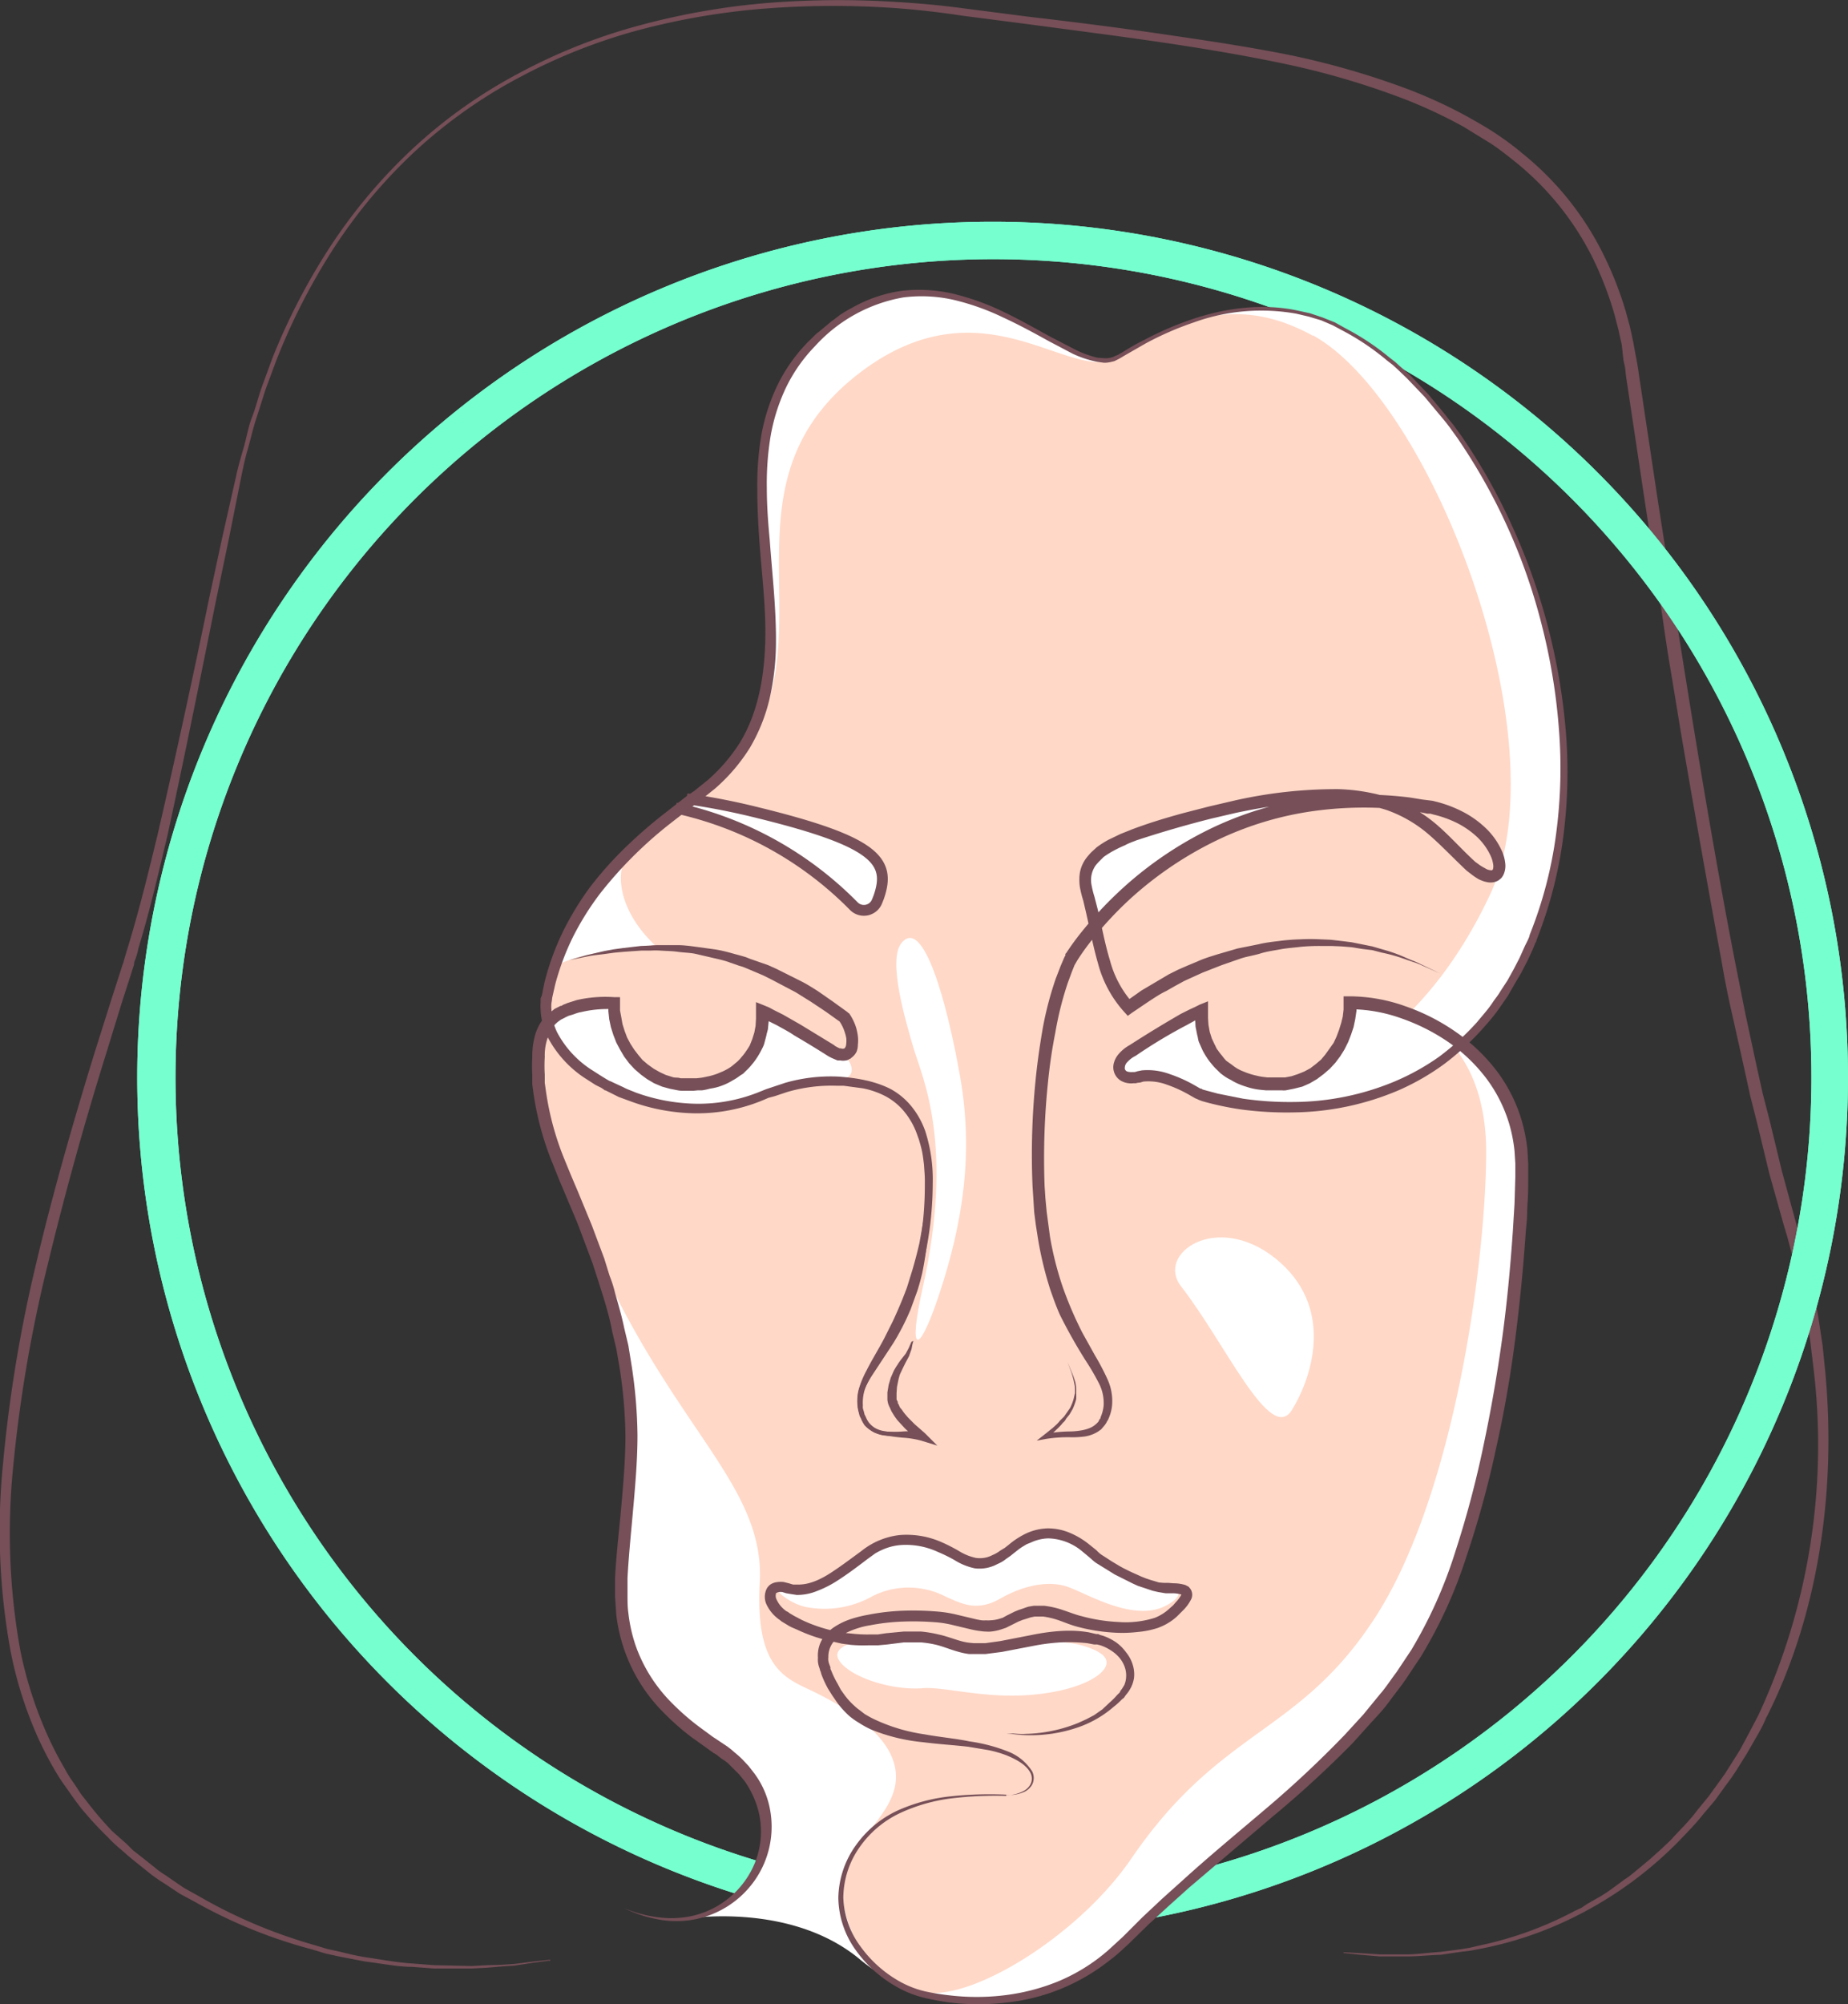
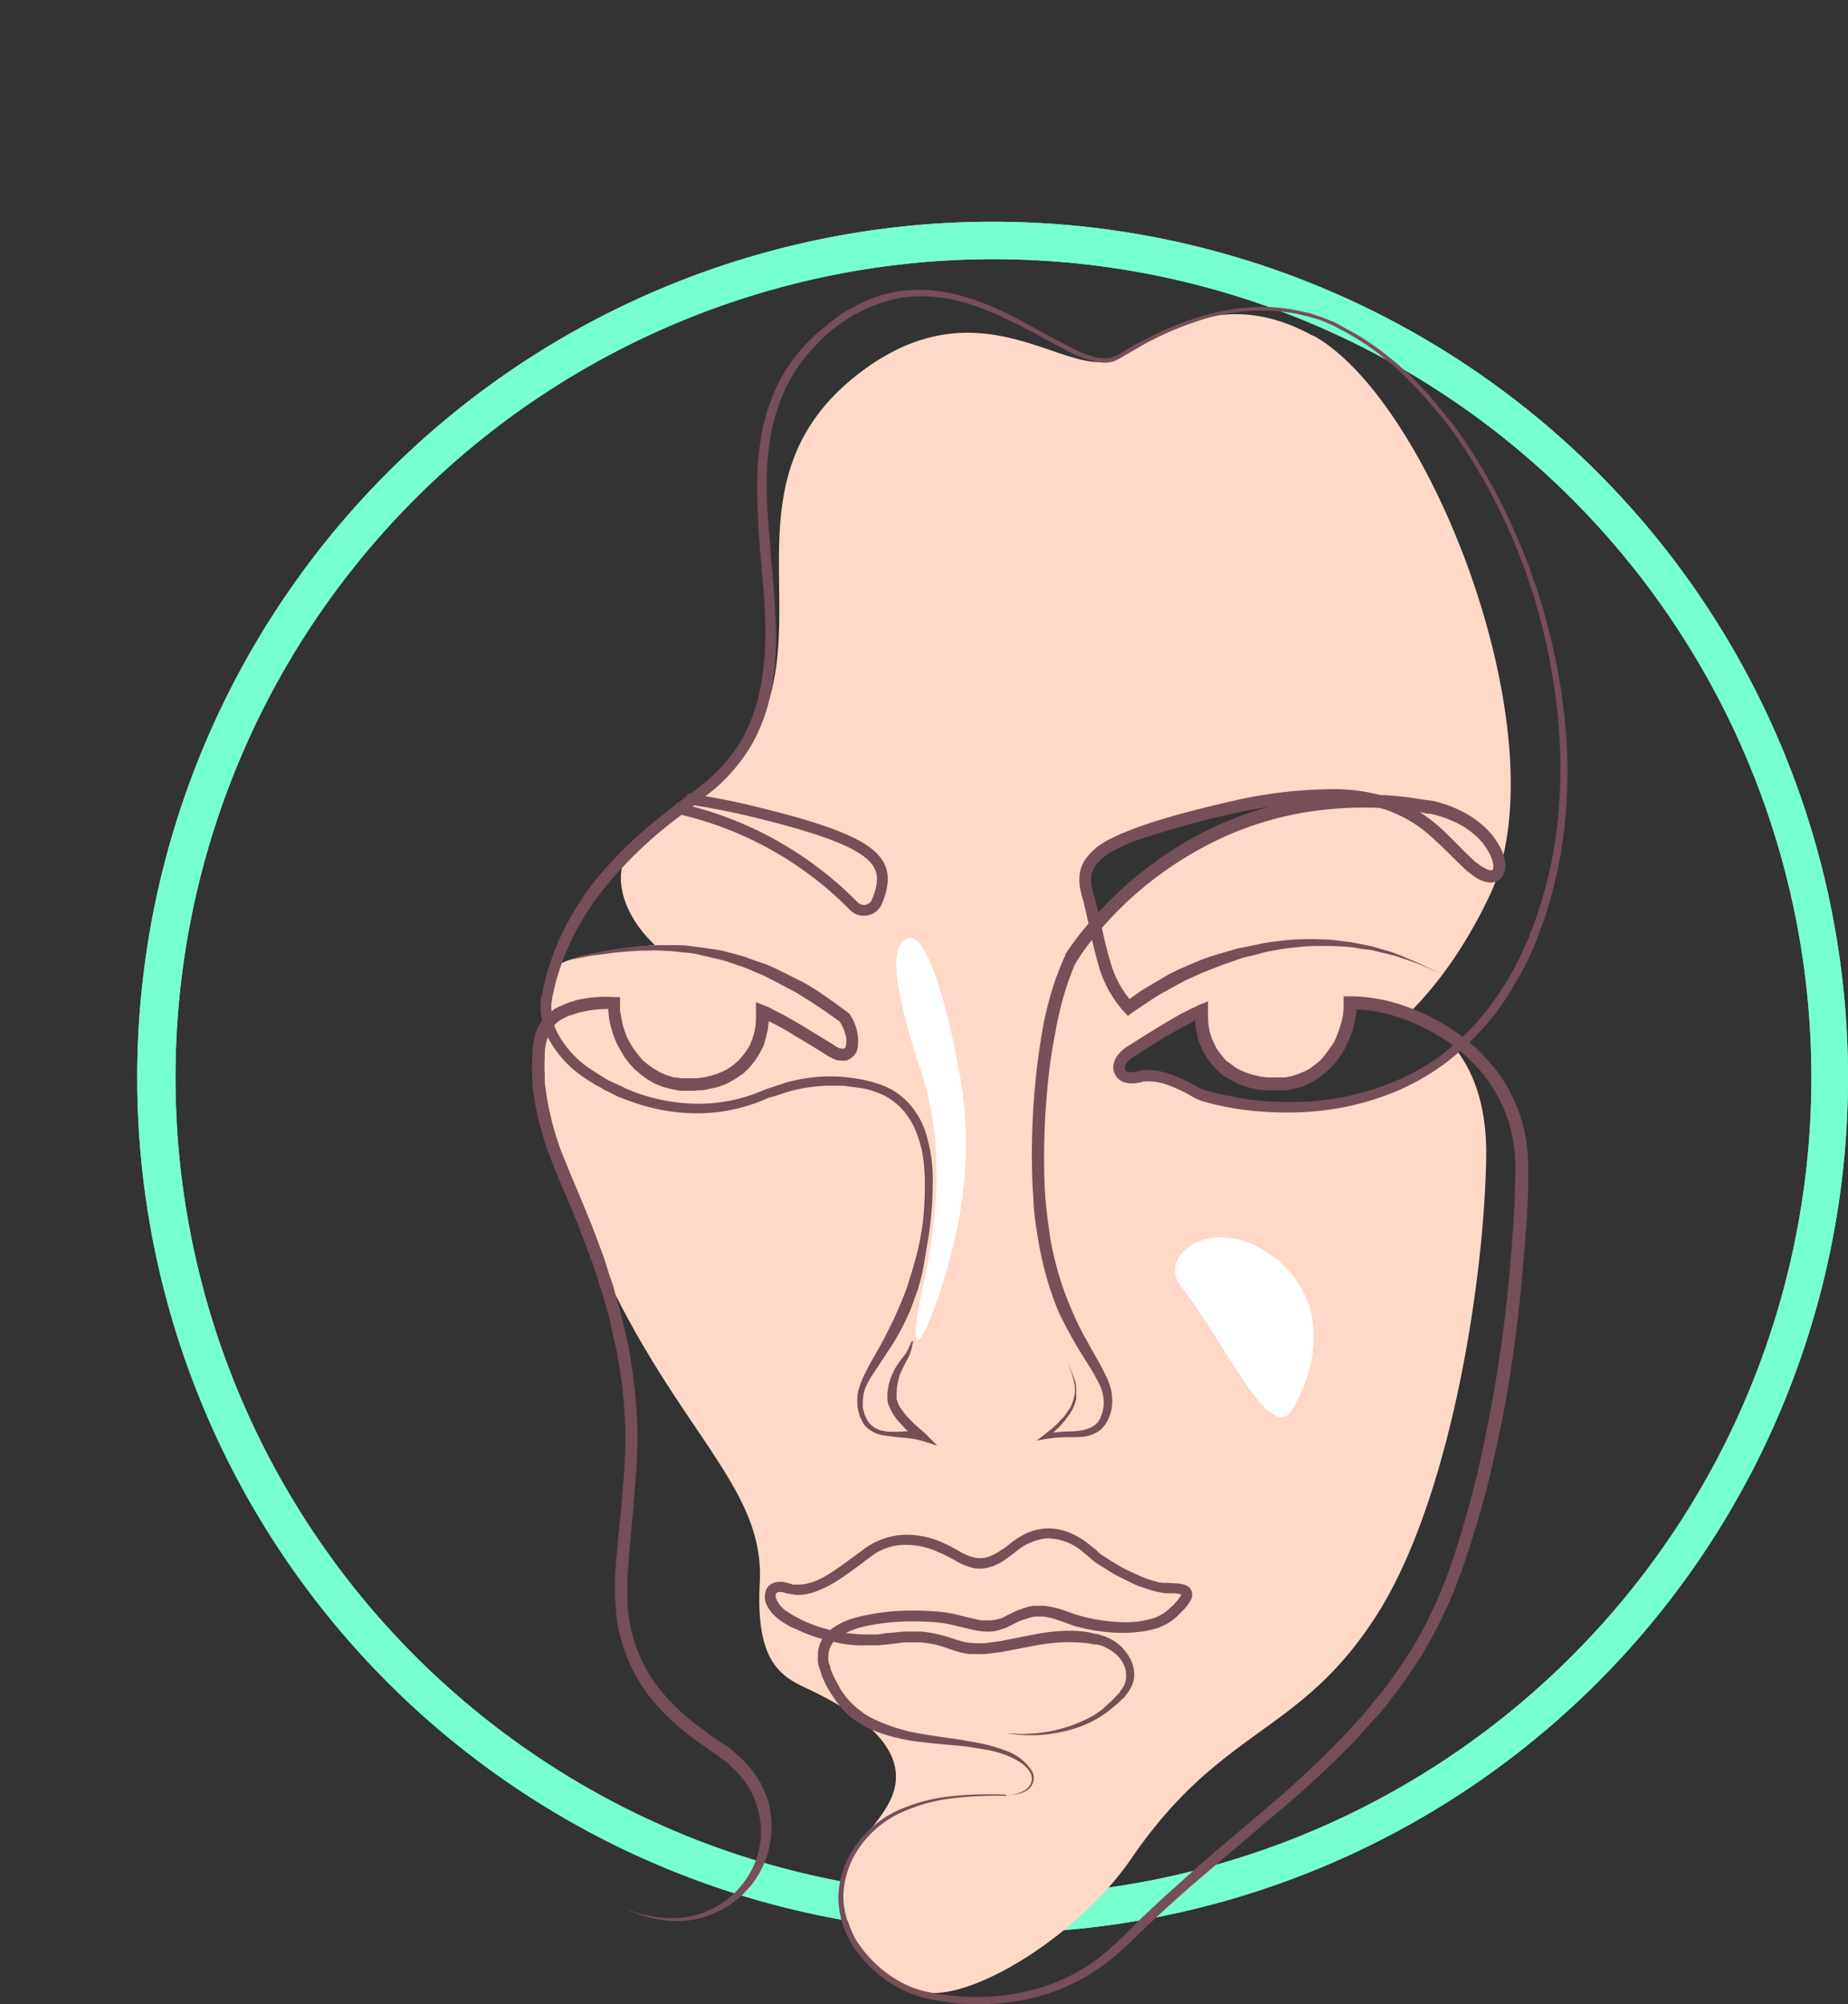
<svg xmlns="http://www.w3.org/2000/svg" xmlns:xlink="http://www.w3.org/1999/xlink" viewBox="0 0 444.4 481.8">
  <rect x="0" y="0" width="444.4" height="481.8" fill="#333333" stroke="none" />
  <defs>
    <path id="reuse-0" d="M238.7 62.3a196.7 196.7 0 0 1 76.5 378 196.7 196.7 0 1 1-76.5-378m0-9a205.7 205.7 0 1 0 0 411.4 205.7 205.7 0 0 0 0-411.4Z" class="d" style="mix-blend-mode:color" />
  </defs>
  <defs>
    <style>.b{fill:#764f58}.d{fill:#76ffcf}.f{fill:#fff}</style>
  </defs>
  <g style="isolation:isolate">
-     <path d="m132.1 471.3-3.8.5-4.6.7-3 .2-3.5.3-3.9.2h-9l-5.2-.4c-3.5 0-7.3-.8-11.4-1.3l-6.2-1.2-3.2-.7-3.3-1a119.4 119.4 0 0 1-28.1-11.4l-3.7-2-3.6-2.4a35 35 0 0 1-3.6-2.5l-3.5-2.8-1.7-1.4-1.7-1.5a34 34 0 0 1-3.4-3.2 83.2 83.2 0 0 1-6.4-7l-1.5-2-1.4-2c-.9-1.3-1.9-2.6-2.7-4a84 84 0 0 1-4.7-9 95.5 95.5 0 0 1-6.4-20.2 160.7 160.7 0 0 1-1.9-45.1 339 339 0 0 1 8-48.4c3.9-16.5 8.7-33.3 14-50.5l4.1-13 2.1-6.5.5-1.6.3-.8.2-.8 1-3.3c2.7-8.9 4.9-17.9 7.1-27a2396 2396 0 0 0 12.3-56.4l3.1-14.4 3.3-14.6c.5-2.4 1.2-4.8 1.9-7.2s1.1-5 2-7.3 1.5-4.8 2.3-7.1l2.6-7.1A152.3 152.3 0 0 1 79.6 59a128.5 128.5 0 0 1 19.9-23.5 119.9 119.9 0 0 1 25.3-17.9 135.4 135.4 0 0 1 29-11.5A172.3 172.3 0 0 1 184.7.7 215.4 215.4 0 0 1 216 .5c5.2.3 10.4.8 15.7 1.5l15.5 2c10.3 1.2 20.7 2.5 31 4s20.6 3 30.8 5a191.4 191.4 0 0 1 30 8.6 116.5 116.5 0 0 1 14 6.5c2.3 1.3 4.6 2.6 6.7 4s4.3 3 6.3 4.7a72.2 72.2 0 0 1 19.4 24A85 85 0 0 1 391 75l1 3.7.8 3.7c.4 2.5 1 5 1.3 7.5l4.4 29.3c6 38.7 11.8 76.1 18.6 111.3l2.6 13.1 2.8 13 1.4 6.3 1.6 6.2 3 12.4 3.3 12.1.8 3 .8 3 1.6 5.9c.8 4 1.8 8 2.4 12l.9 6 .6 5.9c3 31.4-2.6 61-14.3 83.8-.6 1.5-1.4 2.9-2.2 4.3l-2.3 4-2.5 4-1.2 1.8-1.4 1.9-2.6 3.6-2.8 3.3c-1.8 2.3-3.8 4.3-5.7 6.3a93 93 0 0 1-24.5 18 88 88 0 0 1-23.1 8l-2.6.5-2.5.3-4.7.7c-3 .1-5.7.4-8.2.4h-6.5l-4.7-.4-3.8-.4h-.2v-.2h.2l3.8.2 4.7.3h6.5c2.4 0 5.1-.4 8.1-.6l4.7-.6 2.4-.4 2.6-.6a87 87 0 0 0 22.7-8.3l1.5-.7 1.5-1 3-1.7a36 36 0 0 0 3-2l3-2.2c1-.6 2-1.5 3-2.3l3-2.5 3-2.7c1-1 2-1.8 2.8-2.8 1.9-2 3.9-4 5.6-6.3l2.7-3.3 2.6-3.6 1.3-1.8 1.2-1.9 2.4-3.8 2.2-4.1 2.2-4.2a154 154 0 0 0 13.4-82.7l-.7-5.8c-.2-2-.6-4-1-5.9l-.4-3c-.1-1-.5-1.9-.7-2.9l-1.2-5.8-1.6-6-.8-3-.9-3-3.4-12.1-3-12.4-1.6-6.3-1.4-6.4-2.9-13q-1.5-6.5-2.6-13a4508.3 4508.3 0 0 1-9.7-54.5l-2.3-14q-1.2-7-2.2-14.2l-4.4-28.8-4.4-29.3-.2-1.9-.4-1.8-.4-3.7-.8-3.6-.9-3.5A82.4 82.4 0 0 0 383 62a69.4 69.4 0 0 0-18.5-23c-2-1.6-4-3.2-6-4.5l-6.5-4a118.4 118.4 0 0 0-13.8-6.5 190.1 190.1 0 0 0-29.5-8.7c-10-2.1-20.3-3.8-30.6-5.3s-20.6-2.8-31-4.2l-15.5-2A207 207 0 0 0 216 2a212.4 212.4 0 0 0-31.2 0 170.1 170.1 0 0 0-30.7 5.1 134.7 134.7 0 0 0-28.8 11.3A119.2 119.2 0 0 0 100 36.2a123.8 123.8 0 0 0-19.7 23.4 151.8 151.8 0 0 0-13.8 26.9l-2.6 7-2.3 7.2c-.8 2.4-1.3 4.8-2 7.2s-1.2 4.8-1.7 7.3L55 129.7l-3 14.4c-3.9 19.3-7.7 38.2-11.7 56.6-2.2 9.2-4.3 18.4-7 27.2-.2 1-.5 2.2-1 3.3l-.1.8-.3.9-.5 1.6-2.1 6.5-4 13a798 798 0 0 0-13.9 50.3 336.4 336.4 0 0 0-8.2 48 158.3 158.3 0 0 0 1.7 44.5 97.1 97.1 0 0 0 6.2 19.6 82.8 82.8 0 0 0 4.5 8.8c.7 1.4 1.7 2.8 2.6 4.1l1.3 2 1.5 1.9a82.4 82.4 0 0 0 6 7l3.4 3 1.6 1.6 1.8 1.4 3.4 2.7c1.1 1 2.4 1.7 3.5 2.5l3.5 2.4 3.6 2a121.5 121.5 0 0 0 27.6 11.7l3.3 1 3.2.7c2 .5 4.1 1 6.1 1.3 4 .6 7.8 1.3 11.3 1.5l5.1.4 4.7.1 4.3.1 3.9-.2 3.4-.1 3-.2 4.7-.6 3.8-.4h.1v.3Z" class="b" />
    <use xlink:href="#reuse-0" class="d" style="mix-blend-mode:color" />
    <use xlink:href="#reuse-0" class="d" style="mix-blend-mode:darken" />
-     <path d="M129.4 253a64.7 64.7 0 0 0 7.5 32.7c21 47.6 14 66.5 12.5 92.7-1.1 19 6.2 30.7 23.3 41.9a21.8 21.8 0 0 1-5.4 40.5c-5 1.2 21.2-4.5 39 9.8a48.1 48.1 0 0 0 15.8 8.9 51.1 51.1 0 0 0 48-12.5c27.4-27.6 52-40.6 70.3-69.5s25.4-88.4 25.5-116.4-26.7-40.4-41.3-40c.1 9.4-6.6 19.6-18 19.5s-18.1-7.3-17.6-17.6c-4.5 1.6-16.6 9.5-16.6 9.5-5.5 3-3.5 7.8 1.3 6.4s11.3 2.2 14.2 4 58.3 17.2 80.7-37.2S359.9 96.1 321 78c-18.3-8.6-37-1.6-52.2 7.8-11.2 7-38.4-30.8-68.2-8-40 30.3 7 84.5-32.9 113.3-14.7 10.7-32.1 25.2-36.5 49.3a7.8 7.8 0 0 0 .6 3.6 24.9 24.9 0 0 0-2.5 9Z" class="f" />
    <path fill="#ffd8c7" d="M315.7 80.7c-17.8-9.8-31.7-4.3-46.8 5.1-11.2 7-32-19-62 3.7-39.9 30.4.8 72.9-39 101.7A146.3 146.3 0 0 0 152 204c-4.7 4.5-3.5 14.7 5.5 23.2-9.3.6-23.2 3.2-24 5.6a31.2 31.2 0 0 0-2.2 7.6 15.6 15.6 0 0 0 .8 5c-1.1 2.2-2.3 3.9-2.6 7.5-1 10.4 2.7 19.5 7.5 32.7 20 55.6 47.2 68.7 45.7 95-1 19 5.1 22.4 11.6 25.4 10.2 4.8 22.7 12.6 21 23-2 12-21.4 17.7-7.7 40.8 3 5.2 9.7 8 14.3 9 11 2.6 37-13 50-31.8 21.8-32 40.5-29.7 59-58.5s26.3-83.4 26.5-111.4c0-11.3-3-19.4-7.4-25-.3.2-7.4 6.8-23.3 11.7a65.4 65.4 0 0 1-32.6.4c-3-.6-12-5.2-14.2-5.8-3.8-1.2-6.5.3-7.2.3-4.7 0-4.6-2.4-1-5.5a95.3 95.3 0 0 1 16.8-9.7c.6 14.6 13 17.2 15.6 17.4a19 19 0 0 0 14.9-4.8 19.2 19.2 0 0 0 6-14.8c1.3 0 5.5-.1 13.8 2.3 7-7 13.7-16.2 19.5-28.5 17.4-37-14-118.8-42.6-134.5ZM263.9 221c-2.8-8.6-6.8-14 7.5-19.8 3-1.1 22.1-8.1 43.2-9 3.8-.2-28.8 5.5-50.8 28.8Z" />
-     <path d="M163.7 194.5a85.5 85.5 0 0 1 41.6 23.3 3.4 3.4 0 0 0 5.6-1.1l.4-1c3-8.6-.4-13.3-28.9-20.3a167 167 0 0 0-16-3.2Zm-17 47a18.3 18.3 0 0 0-14.6 4.3 39.8 39.8 0 0 0 45.6 19.4c6.8-1.6 15-7.3 24.3-6.1 4.6.6 3-5.5-.8-5.8s-4.8-3-8.3-5l-9.6-5.2s-.2 17.4-17.5 17.1c-14.5-.2-18-13-19-18.7ZM264 397c-10.4-5.2-21.1.3-29.8 0-6-.2-6.1-4.3-17.7-2.6-3.7.5-9.7.2-11.1.5-3.1.6-4.7 2.2-3.8 3.9 2 4 12.4 7.7 20.6 7 4.2-.3 13.1 2 22.2 1.8 17-.4 26.2-7.3 19.5-10.6Zm16.5-15.3c-4.5-.2-13.6-4.6-18.2-8.6s-11.3-7.4-18.8-1.1-10.5 3.3-15 1-12.3-5.4-20 .2-13.1 10.2-19 8.5-.8 3.5 4.3 4.6a23.5 23.5 0 0 0 16-2.6 19.3 19.3 0 0 1 17.4 0c4 1.8 7.7 3.8 13.3.6s11.7-4.5 16.4-2.8 15.2 8.1 22.8 4.8c4.2-1.9 5.4-4.5.8-4.6Z" class="f" />
    <path d="m346.3 234-4.5-2a19.8 19.8 0 0 0-2.4-.9l-2.3-.8a39.4 39.4 0 0 0-4.8-1.3l-2.3-.6-2.5-.3-2.4-.4-2.5-.2-2.4-.1h-2.5a47.1 47.1 0 0 0-4.9.2c-1.6.2-3.3.3-4.9.6s-3.2.5-4.8 1-3.2.7-4.7 1.2l-4.6 1.6-4.6 1.8-4.4 2-2.2 1.2-2.1 1.2c-1.5.7-2.8 1.6-4.2 2.5l-4 2.7-1.1.8-.9-1a28 28 0 0 1-6.2-11.4c-1.2-4.2-2-8.3-2.9-12.3l-.7-3a25.4 25.4 0 0 1-.8-3.2 11.6 11.6 0 0 1 0-3.6 8.4 8.4 0 0 1 1.5-3.4 17.7 17.7 0 0 1 1.2-1.4l1.3-1.2a23.9 23.9 0 0 1 2.8-1.8l2.9-1.4 3-1.2c4-1.5 8-2.7 12-3.8l6.2-1.6 6-1.4a111 111 0 0 1 25.3-2.8 45.9 45.9 0 0 1 12.7 2.2 34.7 34.7 0 0 1 11.2 6.6c3.2 2.8 6 6 9 8.7l1.1.8a11.8 11.8 0 0 0 1.2.7 2.8 2.8 0 0 0 1.7.5l.2-.2a2.5 2.5 0 0 0 .1-1 7.2 7.2 0 0 0-.7-2.4 14.8 14.8 0 0 0-3.3-4.5 20.7 20.7 0 0 0-4.8-3.3 26.3 26.3 0 0 0-5.6-2l-.7-.2h-.7l-1.5-.3-3-.5a87.9 87.9 0 0 0-24.5.4 78.5 78.5 0 0 0-23.3 7.6 87.1 87.1 0 0 0-20 14 88.7 88.7 0 0 0-8.3 9 57.8 57.8 0 0 0-3.6 5l-.7 1.2-.6 1.5-1 2.7a79 79 0 0 0-3 11.9c-.8 4-1.4 8.1-1.8 12.2a178 178 0 0 0-.8 24.8l.2 3 .3 3.2.4 3 .4 3a79.2 79.2 0 0 0 3 11.9 89 89 0 0 0 4.8 11.2l3 5.4a58 58 0 0 1 3 5.7 12.5 12.5 0 0 1 1.1 6.6 10.7 10.7 0 0 1-1 3.3l-.2.3-.2.4a7 7 0 0 1-.6.8l-.6.7-.7.5a8.3 8.3 0 0 1-3.2 1.2 22.3 22.3 0 0 1-3.2.2 33.1 33.1 0 0 0-6.2.4l-2.2.4 1.8-1.4 1-.8 1-.8 1-.9a8.7 8.7 0 0 0 .8-.9l1-1 .7-1 .7-1a10.2 10.2 0 0 0 .5-1.1 10 10 0 0 0 .4-1.2l.3-1.3a10.8 10.8 0 0 0 0-1.3 7.9 7.9 0 0 0-.2-1.2 18.8 18.8 0 0 0-.7-2.6l-.9-2.4 1 2.4a18.4 18.4 0 0 1 .9 2.5 9.3 9.3 0 0 1 .2 1.3 10 10 0 0 1 0 1.3 12 12 0 0 1 0 1.4 9.6 9.6 0 0 1-.4 1.3 9 9 0 0 1-.5 1.2l-.7 1.2-.8 1c-.2.4-.5.8-.8 1-.6.8-1.3 1.4-1.9 2l-1 .9-1 .8-.4-1a33 33 0 0 1 6.3-.6c2-.1 4.1-.4 5.5-1.4l.5-.4.5-.5a5.2 5.2 0 0 0 .3-.6l.2-.2.1-.4a9.2 9.2 0 0 0 .7-2.7 10.4 10.4 0 0 0-1.2-5.5 55.1 55.1 0 0 0-3.1-5.3 124.7 124.7 0 0 1-6.2-11c-.9-2-1.6-4-2.3-6a85.3 85.3 0 0 1-3-12.4l-.5-3.2-.4-3.1-.2-3.2-.2-3.1a179.4 179.4 0 0 1 .7-25.1c.4-4.2 1-8.4 1.7-12.5a81.6 81.6 0 0 1 3.2-12.3l1.2-3.1.6-1.4.3-.7.2-.3v-.4l.2-.2a63 63 0 0 1 3.8-5.2 91.7 91.7 0 0 1 8.6-9.3 89.5 89.5 0 0 1 20.7-14.6 82.6 82.6 0 0 1 36.8-9 95.3 95.3 0 0 1 12.7.7l3.1.5 1.6.2.8.1.8.2a29.6 29.6 0 0 1 6.2 2.3 23.7 23.7 0 0 1 5.5 3.8 17.5 17.5 0 0 1 4 5.4 9.8 9.8 0 0 1 1 3.6 5 5 0 0 1-.3 2.1 3.5 3.5 0 0 1-.7 1.2l-.6.5a4.8 4.8 0 0 1-.6.3 4 4 0 0 1-2.4.1 4.6 4.6 0 0 1-1-.3 6 6 0 0 1-.9-.4 14.9 14.9 0 0 1-1.5-1l-1.3-1c-3.2-3-6-6-9-8.6a31.6 31.6 0 0 0-10.3-6 43.1 43.1 0 0 0-11.8-2c-8.1-.2-16.3 1-24.4 2.7l-6 1.4a264.1 264.1 0 0 0-17.9 5.2c-1 .4-1.9.7-2.8 1.2a27.9 27.9 0 0 0-2.7 1.3 21.6 21.6 0 0 0-2.4 1.5l-1 1a11.3 11.3 0 0 0-.9 1 6.1 6.1 0 0 0-1 4.8 23.3 23.3 0 0 0 .7 2.8l.8 3.1c1 4.2 1.7 8.2 2.9 12.1a25 25 0 0 0 5.5 10.3l-2-.1 4.1-2.9 4.4-2.6 2.2-1.3 2.2-1.1 2.3-1 2.4-1c1.5-.7 3.2-1.2 4.8-1.7l4.8-1.4 5-1c1.6-.4 3.3-.6 5-.8a49.6 49.6 0 0 1 5-.4 46.9 46.9 0 0 1 5 0l2.4.1 2.6.3 2.4.3 2.5.5 2.5.5 2.4.7a40 40 0 0 1 4.7 1.6l2.3 1a18.5 18.5 0 0 1 2.3 1Z" class="b" />
    <path fill="none" stroke="#764f58" stroke-linecap="square" stroke-miterlimit="10" stroke-width="2.6" d="M163.7 194.5a85.5 85.5 0 0 1 41.6 23.3 3.4 3.4 0 0 0 5.6-1.1l.4-1c3-8.6-.4-13.3-28.9-20.3a167 167 0 0 0-16-3.2" />
    <path d="M241.8 431.5h1.2a9 9 0 0 0 3.2-1 3.8 3.8 0 0 0 1.7-1.8 3 3 0 0 0-.2-2.7c-1-1.8-3.3-3.1-5.8-4.1a27.5 27.5 0 0 0-4.2-1.2l-4.8-.8c-3.3-.4-7-.6-10.9-1.1a44.4 44.4 0 0 1-12.4-3 22.3 22.3 0 0 1-3.1-1.7 15.9 15.9 0 0 1-1.5-1 12 12 0 0 1-1.4-1.2 20.5 20.5 0 0 1-2.4-2.8l-1.1-1.6-1-1.6a25.3 25.3 0 0 1-1.6-3.5l-.1-.4-.1-.3a.8.8 0 0 1-.1-.1v-.2l-.3-.9a6 6 0 0 1-.2-1 6 6 0 0 1 0-1 7.6 7.6 0 0 1 1-4.4 9.8 9.8 0 0 1 3.1-3.1 17 17 0 0 1 3.8-1.8 28.5 28.5 0 0 1 4-1 52.4 52.4 0 0 1 8.4-1 70 70 0 0 1 8.5.2 29.6 29.6 0 0 1 4.4.7l4.2 1a18 18 0 0 0 2 .4 5.4 5.4 0 0 0 1 0 5.2 5.2 0 0 0 1 0 9 9 0 0 0 2-.3l1-.3.9-.5 2-1 1-.4 1.2-.4a11.3 11.3 0 0 1 1.2-.4l1.2-.2h2.5a21.9 21.9 0 0 1 4.7 1.1c1.5.5 3 1.1 4.3 1.4a40.9 40.9 0 0 0 8.8 1.4 23.3 23.3 0 0 0 8.8-1 11.2 11.2 0 0 0 3.5-2.2l.9-.8.7-.8a7.9 7.9 0 0 0 1.2-1.6c.2-.3.1-.4.2-.3s0 .2-.1.1a7.8 7.8 0 0 0-2-.3h-1.8l-.6-.1-1.2-.2-1.3-.3-1.2-.4-1.2-.4-1.2-.4-1.1-.5-4.4-2.2-2.1-1.3-2.1-1.3c-.7-.4-1.3-1-2-1.6l-1.8-1.5a13.2 13.2 0 0 0-8-3 10.6 10.6 0 0 0-4.2 1l-1 .4-1 .6a11 11 0 0 0-1 .7l-.9.7-1 .8-1 .7a10.8 10.8 0 0 1-1 .7 10.6 10.6 0 0 1-1.2.6 9 9 0 0 1-5.4 1 15 15 0 0 1-4.9-2 38.3 38.3 0 0 0-4.1-2 18.2 18.2 0 0 0-8.7-1.6 13.2 13.2 0 0 0-4.2 1 16.2 16.2 0 0 0-2 1l-1.8 1.3c-2.5 1.9-5 3.8-7.7 5.5a25.6 25.6 0 0 1-4.4 2.2 12.8 12.8 0 0 1-5 1l-1.3-.2-1.2-.2-1-.3a5 5 0 0 0-.8 0 1.2 1.2 0 0 0-.5.2c-.1 0-.2 0-.2.2a2 2 0 0 0 .1 1.3 7 7 0 0 0 2.4 2.9l.4.2.4.3 1 .6 1.9 1a35.9 35.9 0 0 0 8 2.7l2 .4 2.1.2a31.8 31.8 0 0 0 4.2.2h2l2-.3 4.2-.4h4.2a29.1 29.1 0 0 1 4.2.7c2.8.6 5.2 1.8 7.5 2l1 .1h2.7l3.6-.5 7.2-1.4c4.8-1 9.7-1.5 14.2-.7l1.7.4h.5l.4.2.7.2a12.9 12.9 0 0 1 3.2 1.6 11.5 11.5 0 0 1 1.3 1.1 11.2 11.2 0 0 1 1.1 1.3 8.8 8.8 0 0 1 1.6 3 7.8 7.8 0 0 1 .3 3.2 8.8 8.8 0 0 1-.4 1.5l-.3.7-.4.7a8.9 8.9 0 0 1-.9 1.2 2.8 2.8 0 0 1-.2.3l-.2.3-.5.4a20.2 20.2 0 0 1-2 1.8 26 26 0 0 1-8.2 4.8 34.8 34.8 0 0 1-13 2 33.7 33.7 0 0 1-3.4-.3l-1.2-.1h1.2c.8 0 2 .2 3.4.1a35.7 35.7 0 0 0 12.6-2.6l2-.9 1.9-1 2-1.4 1.7-1.6a17.4 17.4 0 0 0 1.8-1.8l.5-.5.2-.2a1.7 1.7 0 0 0 .1-.3 6.7 6.7 0 0 0 .7-1l.3-.5.2-.6a6 6 0 0 0 .2-1.2 6.1 6.1 0 0 0-.3-2.4 7.2 7.2 0 0 0-1.3-2.3 9.7 9.7 0 0 0-1-1 10.2 10.2 0 0 0-1.1-.8 10.7 10.7 0 0 0-2.5-1.2l-.8-.2h-.7l-1.6-.3a40.8 40.8 0 0 0-6.4-.2 49.7 49.7 0 0 0-6.9.9l-7.3 1.4-3.9.5h-4c-3-.4-5.4-1.6-7.8-2.2a25.3 25.3 0 0 0-3.8-.6h-4l-4 .5-2.2.2H209a34.4 34.4 0 0 1-4.4-.1l-2.2-.3-2.2-.5a38.3 38.3 0 0 1-8.6-2.9c-.7-.3-1.5-.6-2.1-1l-1-.6-.5-.3-.5-.4a9.3 9.3 0 0 1-3.3-4 4.5 4.5 0 0 1 0-3.1 3 3 0 0 1 1.2-1.5 3.8 3.8 0 0 1 1.6-.5 5.8 5.8 0 0 1 1.5 0l1.2.3 1 .3h1c2.7.1 5.4-1.1 7.9-2.7s5-3.5 7.6-5.4a17.8 17.8 0 0 1 9.2-3.8 20.8 20.8 0 0 1 10 1.7 41.2 41.2 0 0 1 4.3 2.2 12.7 12.7 0 0 0 4 1.6 6.5 6.5 0 0 0 4-.7 7 7 0 0 0 1-.5 9.1 9.1 0 0 0 .9-.6l1-.6.9-.7a19.6 19.6 0 0 1 4.3-2.8 13.1 13.1 0 0 1 5.1-1.2 13.5 13.5 0 0 1 5.2 1 19.2 19.2 0 0 1 4.5 2.6l2 1.6c.6.6 1 1 1.7 1.4l2 1.3 2 1.2a46.4 46.4 0 0 0 4.1 2l1.1.5 1 .4 1.2.4 1 .3 1 .3 1.2.1h.6s.2 0 0 0h.5l1.2.1a9.6 9.6 0 0 1 2.8.4 2.1 2.1 0 0 1 .4.2 1.7 1.7 0 0 1 .5.3 4.7 4.7 0 0 1 .4.5 2.5 2.5 0 0 1 0 2.7 9.9 9.9 0 0 1-1.6 2.2l-.9.9-.8.8a13.7 13.7 0 0 1-4.5 2.7 21 21 0 0 1-4.9 1 31.7 31.7 0 0 1-4.8.2 44.3 44.3 0 0 1-9.5-1.4c-1.6-.4-3-1-4.4-1.5a19.4 19.4 0 0 0-4-1h-2.1l-1 .2-.9.3-1 .3-1 .4-2 1-1 .5-1.2.4a11.5 11.5 0 0 1-2.4.5 7.1 7.1 0 0 1-1.2 0 8.1 8.1 0 0 1-1.2-.1 20.6 20.6 0 0 1-2.3-.4l-4.2-1a25.9 25.9 0 0 0-4-.7 69 69 0 0 0-8.3-.2 51 51 0 0 0-7.9.9 20.2 20.2 0 0 0-7 2.5 5.7 5.7 0 0 0-3 5.2 3.1 3.1 0 0 0 0 .8 3.4 3.4 0 0 0 .2.8l.3.8v.4l.2.4a21.7 21.7 0 0 0 1.5 3.1l.8 1.5 1 1.4a17 17 0 0 0 2.2 2.4 10 10 0 0 0 1.2 1l1.3 1a23.3 23.3 0 0 0 2.8 1.5 42.3 42.3 0 0 0 11.6 3.4c3.8.7 7.5 1 10.8 1.7a40 40 0 0 1 9.2 2.4 12 12 0 0 1 5.9 4.8 3.5 3.5 0 0 1 0 3.2 4.3 4.3 0 0 1-1.8 1.7 9.1 9.1 0 0 1-3.4.8 11.6 11.6 0 0 1-1.2 0Z" class="b" />
    <path d="m219.5 322.7-.5 1.6-.7 1.5-.8 1.5-.8 1.4-.8 1.5-.6 1.5-.3 1.6-.2 1.6a7.6 7.6 0 0 0 0 .8v.8a5.9 5.9 0 0 0 .3.7v.4l.2.3.4.8.4.6a10.2 10.2 0 0 0 1 1.3 25 25 0 0 0 2.3 2.3 17 17 0 0 0 2.6 2.1l1.3 1-1.7-.3a33.2 33.2 0 0 0-6.1-.5 22 22 0 0 1-3.3-.2 7.7 7.7 0 0 1-3-1.3 6.2 6.2 0 0 1-1.3-1.1 8 8 0 0 1-.8-1.5l-.4-.8-.2-.8a9.2 9.2 0 0 1-.3-1.6 11.9 11.9 0 0 1 1.4-6.4 63.3 63.3 0 0 1 3.2-5.5l3.2-5.4a65.5 65.5 0 0 0 4.8-11.4 83.2 83.2 0 0 0 3.6-24.6 28.6 28.6 0 0 0-.1-3.1l-.1-1.5-.2-1.6a21.9 21.9 0 0 0-.6-3l-.4-1.4-.5-1.4a18 18 0 0 0-2.9-5.2 15 15 0 0 0-4.5-3.8 20 20 0 0 0-5.7-2l-3-.4-1.5-.2h-1.6a38 38 0 0 0-12 1.5l-3 1-1.5.4-1.4.6a41.3 41.3 0 0 1-19 3 46.7 46.7 0 0 1-12.6-2.7l-3-1.1-2.8-1.4-.4-.2h-.2l-.2-.2-.6-.4-1.4-.7-2.8-1.8a26.6 26.6 0 0 1-8.7-9.7 16.4 16.4 0 0 1-1.7-6.6 11.4 11.4 0 0 1 0-1.7v-1l.3-.7.6-3a63.4 63.4 0 0 1 4.4-12.2 71 71 0 0 1 6.7-11 88.7 88.7 0 0 1 8.5-9.5 116.8 116.8 0 0 1 9.6-8.3l5-3.9 1.3-.9.6-.4.6-.5 2.5-2a41.4 41.4 0 0 0 7.9-9.2c4.2-7 5.7-15.2 6-23.5s-.8-16.6-1.4-25c-.3-4.2-.5-8.4-.5-12.7a72.6 72.6 0 0 1 1-12.7 47 47 0 0 1 4-12.2 39.8 39.8 0 0 1 7.5-10.4c.8-.7 1.5-1.6 2.4-2.2l2.4-2 .6-.5.7-.5 1.3-1a27.3 27.3 0 0 1 2.7-1.6 33.8 33.8 0 0 1 12.2-4.2 36.3 36.3 0 0 1 12.7.8 59.7 59.7 0 0 1 12 4.4c3.8 1.8 7.4 3.9 11.1 5.9l5.6 2.9A24 24 0 0 0 264 86l1.5.1a5.8 5.8 0 0 0 1.5-.1l.7-.2.6-.3c.5-.1 1-.5 1.4-.7 1.8-1.1 3.6-2.2 5.5-3.1a76.2 76.2 0 0 1 11.6-5c8-2.7 16.7-3.8 25-2.1l3.2.7 3 1 3 1.2 2.7 1.5a59.7 59.7 0 0 1 10.5 7l1.3 1 1.1 1 2.4 2.1 4.4 4.6 2 2.4 2 2.4 1 1.3 1 1.2 1.9 2.6a137.6 137.6 0 0 1 12.4 22 148.4 148.4 0 0 1 12.8 48.7 120.3 120.3 0 0 1-.5 25.3 103 103 0 0 1-6.2 24.6l-.3.8c0 .3-.2.5-.3.7l-.6 1.5-1.3 2.8-1.5 2.9-1.6 2.7-1.6 2.8-1.8 2.6c-1.2 1.8-2.6 3.4-4 5a65.2 65.2 0 0 1-9.4 8.7 57.7 57.7 0 0 1-11.1 6.4 66.3 66.3 0 0 1-25 5.3 82.8 82.8 0 0 1-12.8-.7 72 72 0 0 1-9.4-2l-.8-.3-.4-.2a5.2 5.2 0 0 1-.5-.2l-1.4-.8a31.2 31.2 0 0 0-5.5-2.5 12.7 12.7 0 0 0-5.6-.7l-.6.2-.8.1-.4.1h-.6a4.2 4.2 0 0 1-1 0 4.7 4.7 0 0 1-2.1-.7 3.8 3.8 0 0 1-1.5-4.3 5.3 5.3 0 0 1 1-1.9 9.6 9.6 0 0 1 2.8-2.3 286.7 286.7 0 0 1 12.3-7.5l2.2-1.1 1.1-.5 1.2-.6 2-.8v4l.1 1.6.3 1.7.5 1.6.7 1.5c.3.5.4 1 .8 1.4a11 11 0 0 0 1 1.3 9.6 9.6 0 0 0 1 1.2l.7.5.7.5a9.8 9.8 0 0 0 1.3.9 10.1 10.1 0 0 0 1.5.7 17 17 0 0 0 3.2 1 11.5 11.5 0 0 0 1.7.3l.8.1h1.9s-.1 0 0 0h2.3l1.6-.3 1.5-.5 1.5-.6 1.5-.8 1.3-1 1.3-1.1 1-1.2 1-1.4 1-1.4.7-1.5.6-1.6.5-1.6.4-1.6.2-1.7v-3.2h1.5a40.2 40.2 0 0 1 13.4 2.4 49.5 49.5 0 0 1 12 6.1 43.5 43.5 0 0 1 9.9 9.4 37 37 0 0 1 3.6 5.8 35.6 35.6 0 0 1 2.5 6.4 39.5 39.5 0 0 1 1.3 6.7l.2 3.4v3.4c0 2.2 0 4.3-.2 6.6l-.1 3.3-.3 3.3q-.9 13.1-2.6 26.2t-4.6 26a233.3 233.3 0 0 1-7 25.5 112 112 0 0 1-11 24.2l-3.6 5.4c-1.2 1.8-2.7 3.6-4 5.4s-2.8 3.4-4.3 5l-4.5 5a255.7 255.7 0 0 1-19.4 17.8l-20 17-4.9 4.4-4.8 4.4-4.7 4.6-2.4 2.2-1.3 1.1-1.3 1a48 48 0 0 1-24.6 9.9 57.4 57.4 0 0 1-13.3 0 61.3 61.3 0 0 1-6.5-1.2 25 25 0 0 1-6.3-2.5 30.3 30.3 0 0 1-10-8.9 22 22 0 0 1-4.2-12.6 22.3 22.3 0 0 1 4.2-12.6 25.5 25.5 0 0 1 10.1-8.4 41.8 41.8 0 0 1 12.8-3.4 87.5 87.5 0 0 1 13.1-.4h.2v.3h-.1a87.9 87.9 0 0 0-13.1.6 41.4 41.4 0 0 0-12.5 3.6 24.7 24.7 0 0 0-9.7 8.3 21.3 21.3 0 0 0-3.8 12A20.9 20.9 0 0 0 207 468a29.3 29.3 0 0 0 9.5 8.4 23.6 23.6 0 0 0 6 2.3 57 57 0 0 0 6.3 1 55.3 55.3 0 0 0 13-.1 49.9 49.9 0 0 0 12.4-3.2 43.8 43.8 0 0 0 11-6.5l1.2-1 1.2-1.1 2.4-2.2 4.7-4.7 4.8-4.5 4.9-4.4c6.5-5.9 13.3-11.5 20-17.2a254 254 0 0 0 19-17.8l4.4-4.8 4.1-5c1.4-1.6 2.6-3.5 3.9-5.2l3.6-5.4a110 110 0 0 0 10.6-23.7 238.8 238.8 0 0 0 6.7-25.2q2.7-12.7 4.5-25.7c1.2-8.7 2-17.4 2.6-26l.2-3.3.2-3.2.2-6.6v-3.2l-.2-3.1a37 37 0 0 0-1.2-6.2 34.8 34.8 0 0 0-5.6-11.2 40.1 40.1 0 0 0-9.1-8.7 47.8 47.8 0 0 0-11.3-5.7 37 37 0 0 0-12.3-2.2l1.5-1.6v2l-.3 2-.4 1.9-.6 1.8-.7 1.8-.9 1.8-1 1.6-1.2 1.6-1.3 1.4-1.5 1.3-1.6 1.2-1.7 1-1.8.8-2 .5-2 .4a5.7 5.7 0 0 1-1 0h-3.8l-1-.1a15.6 15.6 0 0 1-2-.3 15.3 15.3 0 0 1-1.8-.5 16.9 16.9 0 0 1-1.9-.7 13.3 13.3 0 0 1-1.7-.9 11.3 11.3 0 0 1-1.7-1l-.8-.6-.7-.7a12.6 12.6 0 0 1-1.4-1.5 13.2 13.2 0 0 1-1.2-1.6 18.3 18.3 0 0 1-1-1.7l-.8-1.8c-.3-.6-.3-1.3-.5-1.9l-.4-2-.1-1.9v-2l2 1.5-1 .5-1 .4-2 1.1a121 121 0 0 0-12.3 7.4 6.8 6.8 0 0 0-2 1.5 2 2 0 0 0-.6 1.7 1.2 1.2 0 0 0 .4.5 2.2 2.2 0 0 0 .9.2 1.4 1.4 0 0 0 .5 0h.6l.7-.2 1-.2a15.3 15.3 0 0 1 6.7.9 33.6 33.6 0 0 1 6 2.7l1.4.8h.2l.3.2.7.2 3 .8 6 1.2a78.4 78.4 0 0 0 12.4.8 63.8 63.8 0 0 0 24-4.9 56.3 56.3 0 0 0 10.8-6 62.3 62.3 0 0 0 9.1-8.3c1.3-1.6 2.7-3.1 3.8-4.8.6-.9 1.3-1.7 1.8-2.6l1.7-2.6 1.5-2.7 1.4-2.7 1.3-2.9.7-1.4.3-.7.2-.7a100 100 0 0 0 6.3-24.1 119.1 119.1 0 0 0 .7-25 144.4 144.4 0 0 0-4-24.7 140.3 140.3 0 0 0-20.5-45.6l-1.8-2.5-1-1.3-1-1.2-2-2.4-2-2.4-4.3-4.5-2.3-2.2-1.1-1-1.3-1a59.9 59.9 0 0 0-10.3-7l-2.8-1.5-2.8-1.2-3-.9-3-.7a47.8 47.8 0 0 0-24.6 2.1 75.5 75.5 0 0 0-11.5 5l-5.4 3.1a15 15 0 0 1-1.4.8l-.8.4-.8.2a6.8 6.8 0 0 1-1.7.2L264 87a25.1 25.1 0 0 1-6.1-2l-5.7-3c-3.6-2-7.3-4-11-5.7a58.2 58.2 0 0 0-11.8-4.2 34.9 34.9 0 0 0-12.2-.6A37.3 37.3 0 0 0 196 83.2a38 38 0 0 0-7 10 45.2 45.2 0 0 0-3.7 11.7 69.8 69.8 0 0 0-.9 12.4c0 4.1.3 8.3.7 12.5.6 8.3 1.6 16.7 1.5 25.2a61.1 61.1 0 0 1-1.5 12.8 42 42 0 0 1-4.8 12 43.3 43.3 0 0 1-8.4 9.8l-2.5 2-.6.5-.6.5-1.3 1a199 199 0 0 0-5 3.8 99.2 99.2 0 0 0-17.6 17.4 67.3 67.3 0 0 0-6.5 10.4 61 61 0 0 0-4.3 11.5l-.7 3.1-.1.8-.1.6a9.2 9.2 0 0 0 0 1.4 13.7 13.7 0 0 0 1.4 5.6 24.1 24.1 0 0 0 8 8.8l2.5 1.6 1.3.8.7.4.2.1h.1l.4.2 2.8 1.3c.9.5 1.9.8 2.8 1.2a44.5 44.5 0 0 0 12 2.6 39.1 39.1 0 0 0 18-2.8l1.5-.6 1.5-.5 3-1a39.6 39.6 0 0 1 12.9-1.5c4.1.3 8.6 1 12.5 3a16.9 16.9 0 0 1 5.1 4.3 20 20 0 0 1 3.2 5.8 38 38 0 0 1 1.8 12.7 84.5 84.5 0 0 1-3.9 25 64.6 64.6 0 0 1-5 11.6c-1 1.9-2.3 3.7-3.4 5.5a61.3 61.3 0 0 0-3.2 5.3 10.8 10.8 0 0 0-1.3 5.8 4.3 4.3 0 0 0 0 .7 6.5 6.5 0 0 0 .2.7l.2.8.3.6a6.3 6.3 0 0 0 .7 1.3 5.6 5.6 0 0 0 1 1c1.5 1.2 3.7 1.3 5.7 1.4a32.6 32.6 0 0 1 6.4.6l-.4.7-2.5-2.2a16.7 16.7 0 0 1-1.2-1.2 13.3 13.3 0 0 1-1.2-1.2 10.2 10.2 0 0 1-1-1.4l-.4-.7-.4-.8-.2-.4v-.4a5.6 5.6 0 0 1-.3-.8v-.9a7.6 7.6 0 0 1 0-.8l.2-1.7.4-1.7a16 16 0 0 1 .6-1.5l.8-1.5c.2-.5.6-1 1-1.4l.8-1.4.7-1.5.5-1.6v-.1h.3Z" class="b" />
    <path d="m136.9 230.8 4.2-1.2 4.3-1 2.2-.4 2.2-.3 4.3-.5 2.3-.1a20.5 20.5 0 0 1 2.2-.1h4.4c1.4 0 3 .2 4.4.4l4.4.6c1.4.2 3 .6 4.4 1l2.2.6 1 .3 1 .4 4.3 1.5 2 .9 2 1 2 1 2 1c1.4.7 2.6 1.5 3.9 2.3l3.6 2.5 3.6 2.6.2.2.2.1a12.6 12.6 0 0 1 1.7 3.5 14.4 14.4 0 0 1 .4 2 8.7 8.7 0 0 1 0 2 5.5 5.5 0 0 1-.1 1l-.2.7-.3.5a4 4 0 0 1-1 1l-.2.2h-.1l-.2.1-.3.2a3.1 3.1 0 0 1-.4.1 3.8 3.8 0 0 1-1.5 0 3.2 3.2 0 0 1-.6 0 3.7 3.7 0 0 1-.5-.2 13.5 13.5 0 0 1-1.7-.8 252 252 0 0 0-8.2-5c-1.3-.9-2.7-1.6-4.1-2.4l-2-1-1-.6-1-.4 2-1.5v2l-.2 2c0 .6-.3 1.2-.4 1.9l-.5 1.9c-.2.7-.5 1.2-.8 1.8a18.4 18.4 0 0 1-1 1.7 14.4 14.4 0 0 1-1.2 1.6 11.8 11.8 0 0 1-1.4 1.5l-.7.7-.8.5a11.3 11.3 0 0 1-1.7 1.1 13.2 13.2 0 0 1-1.7.9 15 15 0 0 1-1.9.7 15.4 15.4 0 0 1-1.9.4 13.8 13.8 0 0 1-1.9.4h-1l-1 .1H164a5.6 5.6 0 0 1-1-.1l-2-.4-1.8-.5-1.9-.8-1.7-1-1.5-1.1-1.5-1.3-1.3-1.4-1.2-1.6-1-1.7-.9-1.7-.7-1.8-.6-1.9-.4-1.9-.2-1.9v-2l1.4 1.5a27.6 27.6 0 0 0-8 .7c-.7.1-1.4.4-2 .6l-1 .3-.4.2-.2.1c.1 0 0 0 0 0h-.1l-.1.1-1 .5-.7.5a7.6 7.6 0 0 0-1.2 1.2 12.8 12.8 0 0 0-2 7.3 33.3 33.3 0 0 0 0 4.2v2l.3 2.1a68.5 68.5 0 0 0 4.4 16.2l1.6 3.9 1.7 4 3.3 8 3 8 1.3 4.2a28 28 0 0 1 1.3 4.1c.8 2.8 1.6 5.5 2.2 8.4l1 4.2.7 4.3a117 117 0 0 1 1.5 17.3c0 5.8-.5 11.6-1 17.3s-1.1 11.4-1.4 17v4.2c0 1.4 0 2.8.2 4.2a37.3 37.3 0 0 0 1.8 8 36.8 36.8 0 0 0 8.8 13.8 58.2 58.2 0 0 0 6.3 5.5l3.4 2.5 1.8 1.2 1.8 1.2.9.7.8.7a22.9 22.9 0 0 1 1.8 1.6l1.5 1.6 1.4 1.8a20.8 20.8 0 0 1 3.7 8.3 22.5 22.5 0 0 1-3.6 17.4 23 23 0 0 1-14.5 9.4 23.4 23.4 0 0 1-8.7 0 31.4 31.4 0 0 1-8.2-2.7 31 31 0 0 0 8.3 2.2 23.6 23.6 0 0 0 8.3-.4 21.4 21.4 0 0 0 13.2-9.5 20.2 20.2 0 0 0 2.5-15.6 22.5 22.5 0 0 0-3.3-7.2l-1.3-1.6-1.4-1.4-1.4-1.4-.8-.6-.9-.6c-.5-.4-1.2-1-1.7-1.2l-1.8-1.3-3.5-2.5a60.4 60.4 0 0 1-6.6-5.8 39.7 39.7 0 0 1-9.5-15 40.5 40.5 0 0 1-2-8.6l-.3-4.5v-4.3c.3-5.9 1-11.5 1.5-17.2s1-11.4 1-17a113.4 113.4 0 0 0-1.5-17l-.7-4-1-4.2c-.5-2.8-1.3-5.5-2.1-8.2l-1.3-4.1-1.3-4-3-8c-1-2.7-2.2-5.3-3.3-8l-1.7-4-1.6-4a71.5 71.5 0 0 1-4.6-16.8l-.3-2.2v-2.3a35.1 35.1 0 0 1 0-4.3v-1l.1-1.3a18.6 18.6 0 0 1 .4-2.3 11.8 11.8 0 0 1 2-4.4 5 5 0 0 1 .9-1 6.5 6.5 0 0 1 1-.8l1-.8 1-.5.4-.2h.2l.5-.3 1-.4 2.2-.7a30.8 30.8 0 0 1 9-.7h1.4v3.2l.3 1.6.3 1.7.5 1.6.6 1.6.8 1.5.9 1.4 1 1.3 1 1.2 1.3 1.1 1.4 1 1.4.8 1.5.7 1.6.5c.6.2 1 .1 1.6.2l.4.1h3.8l.9-.1a15.1 15.1 0 0 0 1.6-.3 12 12 0 0 0 1.6-.4 11.6 11.6 0 0 0 1.6-.6 10.7 10.7 0 0 0 1.5-.7 9 9 0 0 0 1.4-.9l.6-.5.6-.5a9 9 0 0 0 1.1-1.2 9.6 9.6 0 0 0 1-1.3 15.3 15.3 0 0 0 .9-1.4l.6-1.5.5-1.6.3-1.6.1-1.7v-4l2 .8 1.2.5 1.1.6 2.2 1.1 4.2 2.4 8.2 5h-.1a10.5 10.5 0 0 0 1.3.7 1.6 1.6 0 0 0 .3 0 1.5 1.5 0 0 0 .3.1 1.2 1.2 0 0 0 .2 0h.1l.3-.1h.1-.1a1.3 1.3 0 0 0 .1-.1.8.8 0 0 1 .1-.2l.1-.2a3.2 3.2 0 0 0 .1-.6 5.7 5.7 0 0 0 0-1.4 10.4 10.4 0 0 0-.4-1.5 9.6 9.6 0 0 0-1.3-2.6l.3.3-3.5-2.5-3.6-2.4-3.7-2.3-1.9-1-1.9-1-1.9-1-2-1-4-1.7-1-.4-1-.3-2-.7c-1.3-.5-2.7-.8-4-1.1l-4.3-1c-1.4-.3-2.9-.3-4.3-.5s-2.9-.2-4.3-.3a19.8 19.8 0 0 0-2.2 0h-2.2l-4.3.3-2.2.2-2.2.3c-1.4.2-2.9.3-4.3.6Zm82.6 91.9-.3 1.6-.6 1.7-.8 1.5-.7 1.4-.7 1.5a14 14 0 0 0-.4 1.5l-.3 1.5-.1 1.5v.7-.1.9a5.6 5.6 0 0 0 .3.6v.3l.2.3.3.7.5.6a9.6 9.6 0 0 0 .9 1.2 12.6 12.6 0 0 0 1 1.1l1.2 1.2 2.4 2.1 3 3-3.9-1.2a22.2 22.2 0 0 0-4.3-.7 45.4 45.4 0 0 1-4.5-.6 12.3 12.3 0 0 1-2.3-.6 6.6 6.6 0 0 1-2-1.4l-.4-.5-.4-.5c0-.2-.2-.3-.3-.5l-.2-.5-.3-.6-.1-.5a6.1 6.1 0 0 1-.3-1.2 10 10 0 0 1 .1-4.7 22.5 22.5 0 0 1 1.8-4.4c1.4-2.8 3-5.3 4.4-8l2-4a104.2 104.2 0 0 0 3.4-8.1l1.3-4.2a109 109 0 0 0 1.7-6.5l.4-2.2.4-2.3.4-2.2.8-4.5h.2a76.3 76.3 0 0 1-1.5 18.3 54 54 0 0 1-1.2 4.4l-.8 2.2-.8 2.2a58.3 58.3 0 0 1-4.2 8.2l-5 7.6a20.8 20.8 0 0 0-2 3.8 8.7 8.7 0 0 0-.6 4.2 7 7 0 0 0 1.7 3.9 5.8 5.8 0 0 0 3.8 1.7 28.8 28.8 0 0 0 4.5 0 22.1 22.1 0 0 1 4.7.2l-.9 1.7-1.3-1-1.4-1a12.6 12.6 0 0 1-1.2-1.2l-1.2-1.3a11.8 11.8 0 0 1-1-1.4l-.5-.8-.4-.9-.2-.4-.2-.5a7 7 0 0 1-.2-1v-1.8l.3-1.8.5-1.7.7-1.6a14 14 0 0 1 .9-1.5c.6-1 1.3-1.8 2-2.7l.7-1.3.7-1.6h.2Z" class="b" />
    <path d="M225.6 311.9c6.3-18.7 8.4-35.3 5.3-53s-8.9-39-14.2-32.1c-3.2 4.2 1 18.4 3 25.2s9.9 23 2.2 57.5c-3.6 16-1.1 16.6 3.7 2.4Zm58.4-2.7c-6.1-7.9 8.6-18 22.7-6.7s9.2 27.9 4 36.4-16-16-26.7-29.7Z" class="f" />
  </g>
</svg>